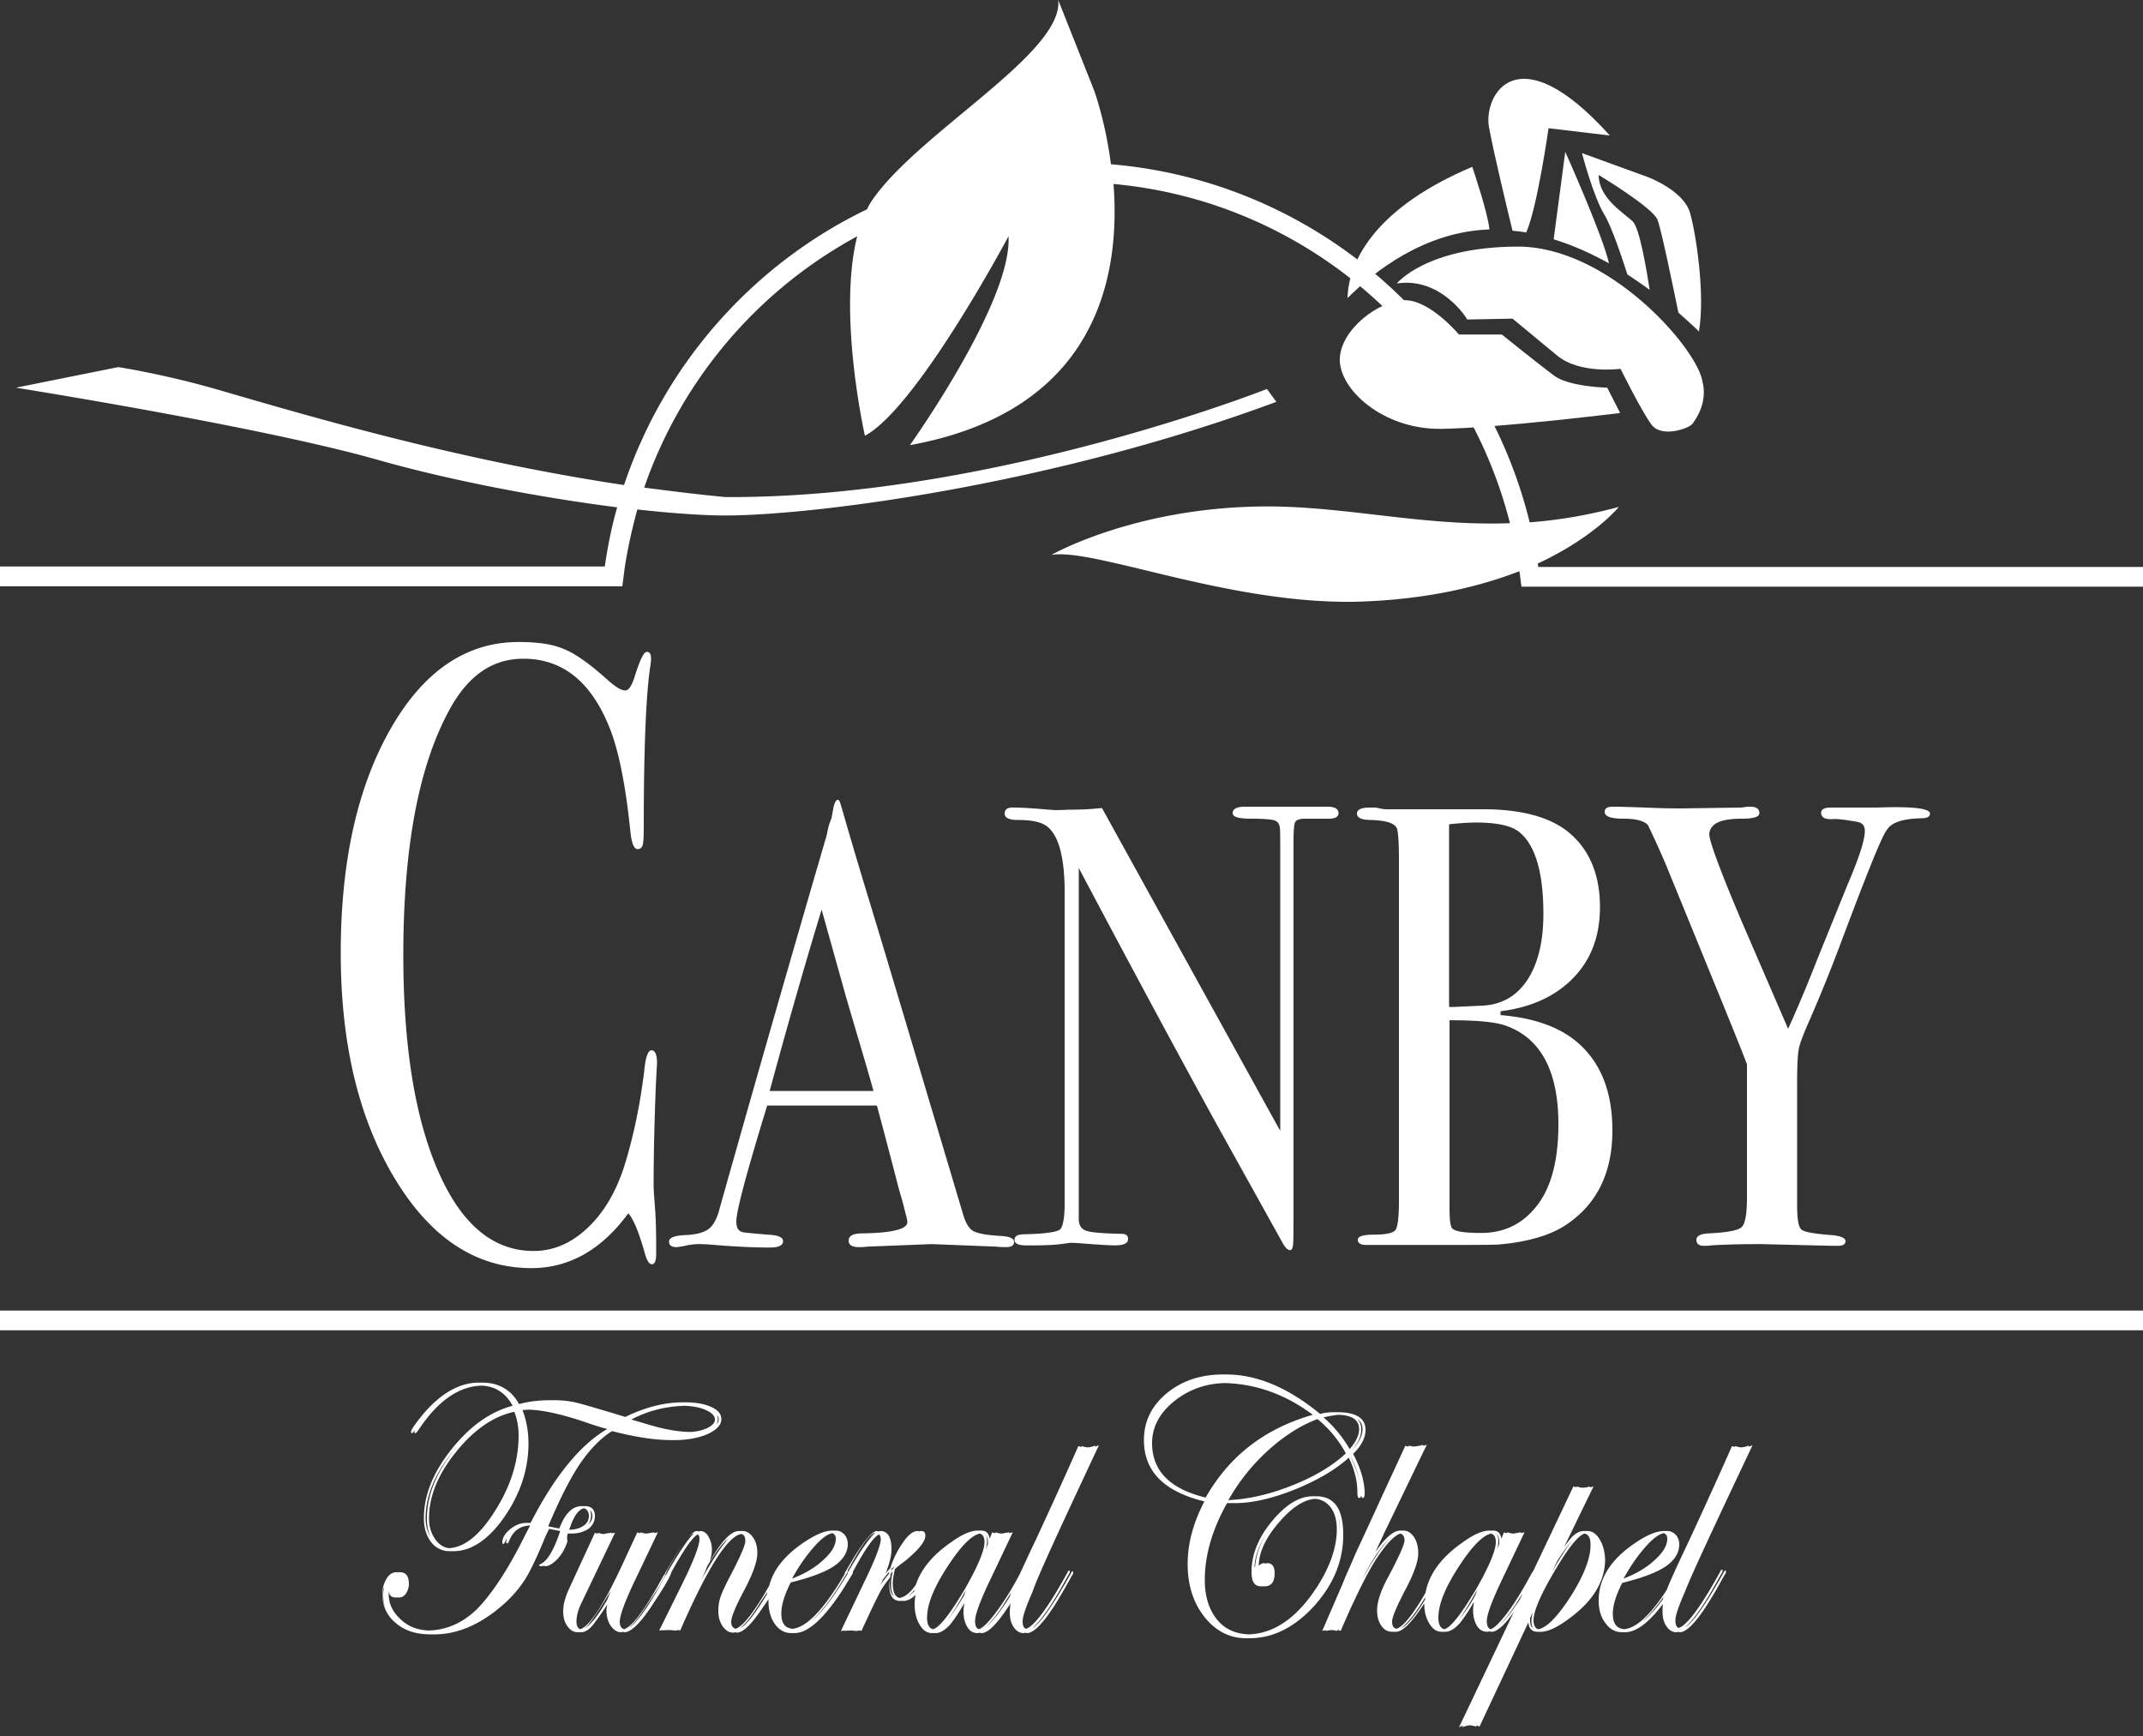
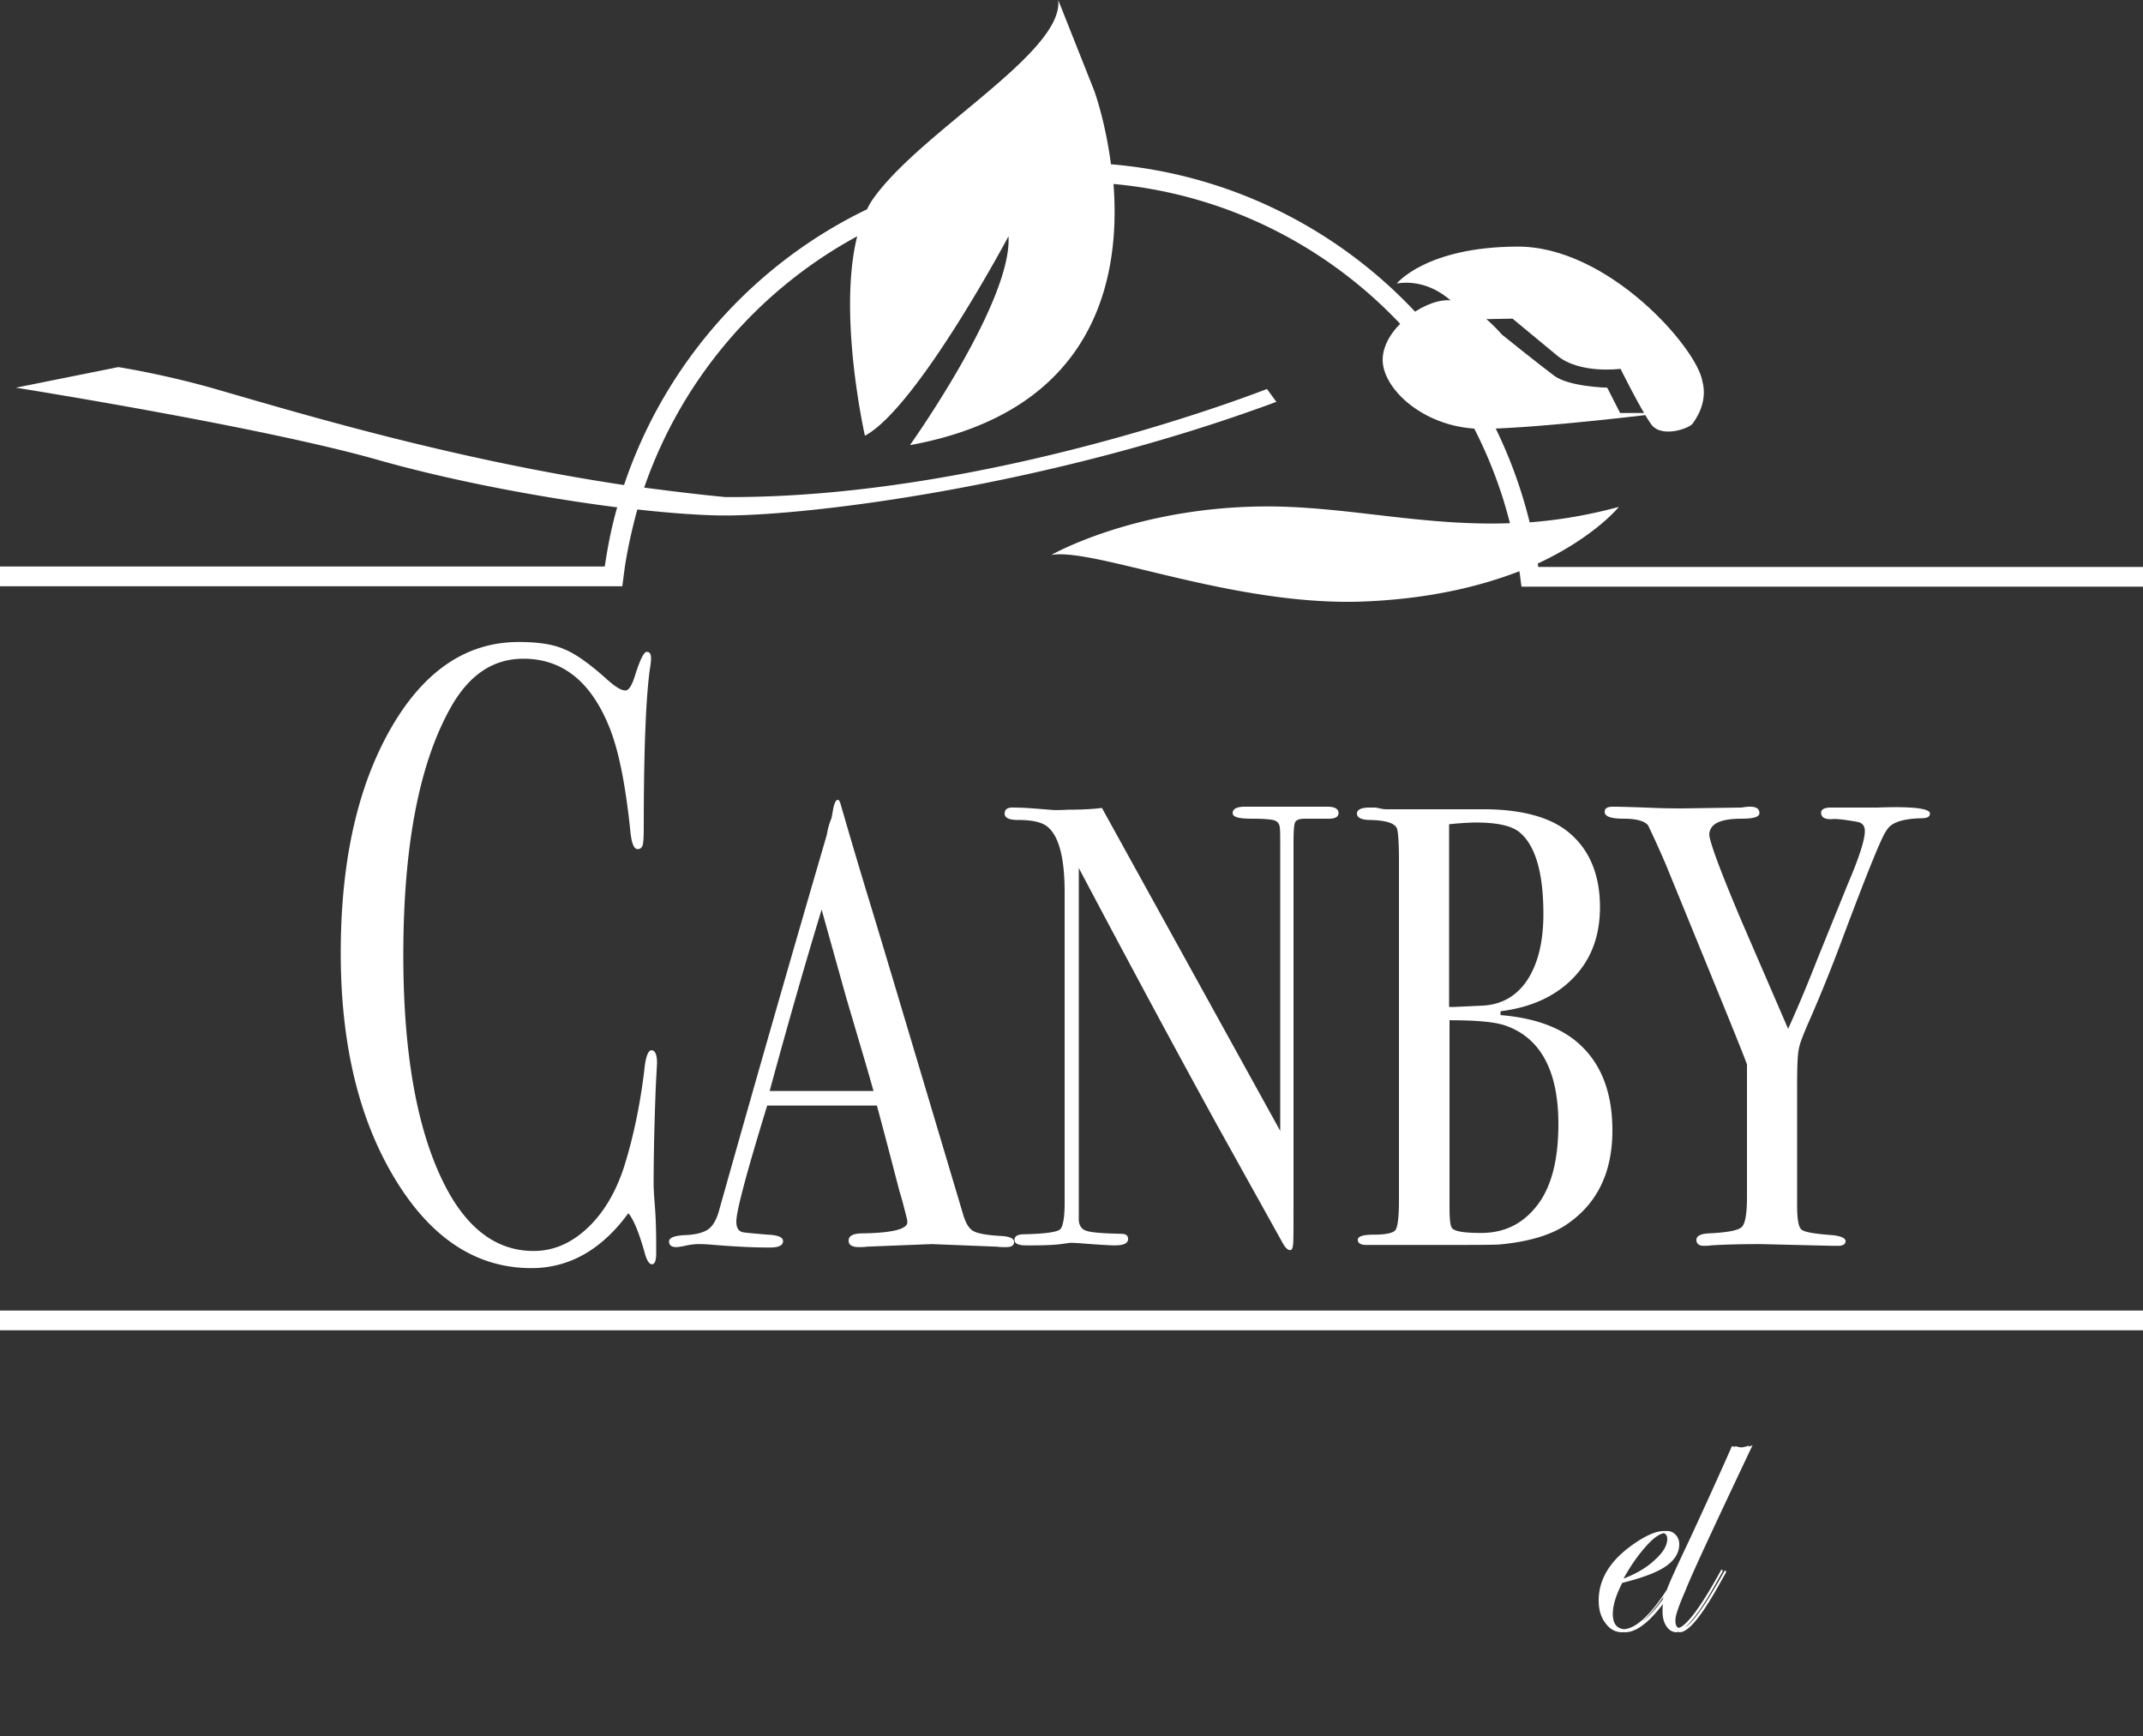
<svg xmlns="http://www.w3.org/2000/svg" width="200" height="162" fill="none">
  <rect width="100%" height="100%" fill="#333333" stroke="none" />
  <g fill="#fff">
-     <path d="M53 143.111h.28c.68 0 1.2-.16 1.64-.44.4-.32.6-.721.6-1.201 0-.6-.32-.92-.92-.92h-.32c-.88 0-1.56.72-2.08 2.081-.28-.04-.64-.12-1.04-.2 1.08-2.562 2.08-4.523 3-5.883.92-1.321 1.88-2.321 2.96-3.002 2.16.56 4 .841 5.52.841h.32c1.2 0 2.24-.201 3.08-.561.84-.4 1.28-.84 1.28-1.4 0-.481-.32-.841-.92-1.121-.6-.28-1.4-.44-2.4-.44h-.32c-1.64 0-3.44.44-5.32 1.361-2.36-.721-3.88-1.161-4.52-1.321-.64-.16-1.36-.24-2.12-.24h-.32c-1.12 0-2.08.12-2.96.36-.72-1.321-1.88-2.001-3.44-2.001h-.32c-1.8 0-3.56 1-5.24 3.001-.72.881-1.08 1.401-1.08 1.601 0 .08.04.12.12.12 0 0 .08-.08.24-.28.04-.04.04-.08.08-.12-.08.12-.12.2-.12.28 0 .08.04.12.12.12 0 0 .08-.08.24-.28 1.76-2.681 3.72-4.082 5.88-4.162 1.28.04 2.28.68 2.92 1.881-2.12.56-4 1.921-5.72 4.082-1.72 2.161-2.56 4.282-2.56 6.403 0 .921.24 1.681.68 2.241a2.12 2.12 0 0 0 1.72.841h.36c1.68 0 3.28-1.081 4.76-3.202 1.48-2.161 2.24-4.442 2.24-6.843 0-1.161-.2-2.201-.56-3.122.2 0 .4-.04.6-.04 1.28.04 3 .4 5.24 1.161.72.24 1.4.48 2.08.64-2.48 1.441-4.88 4.322-7.16 8.764h-.36c-.56 0-1.08.201-1.56.601-.48.4-.72.8-.72 1.24 0 .08.04.12.12.12.04 0 .08-.08.16-.24.04-.12.12-.24.16-.36-.04.16-.08.28-.08.44 0 .08.04.12.12.12.04 0 .08-.08.16-.24.36-.92 1-1.4 1.96-1.44-.28.52-.48.92-.6 1.16-1.6 3.202-3.12 5.403-4.44 6.723-1.32 1.241-2.8 1.881-4.44 1.921-1-.04-1.88-.36-2.56-1-.76-.68-1.16-1.441-1.16-2.401v-.32c.04.44.24.64.64.64h.32c.24 0 .48-.12.64-.36.16-.24.28-.561.28-.881 0-.76-.28-1.12-.84-1.12H37c-.36 0-.68.2-.92.6-.24.4-.4.88-.4 1.441 0 1.12.44 2.041 1.28 2.721.84.72 1.92 1.041 3.24 1.041h.32c2.24 0 4.4-.961 6.52-2.842.8-.72 1.4-1.441 1.88-2.161s1.08-1.961 1.8-3.682c.2-.52.4-.88.52-1.16.44.08.8.16 1.04.2-.6 1.841-1.24 2.841-1.84 3.081-.08.04-.12.08-.12.12 0 .08.08.08.2.08.04 0 .12 0 .2-.04.04 0 .08.04.16.04.36 0 .72-.24 1.16-.68.4-.44.72-1 .92-1.641-.08-.4 0-.68.04-.72Zm1.96-1.641c0 .36-.16.68-.52.921-.36.24-.8.36-1.32.36l.12-.32c.36-1.041.8-1.601 1.28-1.681.24.08.44.32.44.72Zm.32 0c0 .32-.12.56-.36.76.16-.24.24-.52.24-.8 0-.2-.04-.4-.12-.52.16.12.24.32.24.56Zm10.6-9.885c.56.24.84.56.84.881 0 .32-.24.56-.72.8-.44.2-.92.32-1.48.36-1.2 0-2.48-.24-3.84-.64l-1.76-.52c1.52-.801 3.2-1.241 5.04-1.281.76.04 1.4.16 1.92.4Zm1.2.881c0 .16-.08.32-.2.44.08-.16.12-.32.12-.48 0-.12-.04-.24-.08-.361.12.121.16.281.16.401Zm-26.44 11.205c-.4-.56-.6-1.2-.6-2.001 0-2.081.88-4.202 2.64-6.323 1.64-2.001 3.44-3.202 5.32-3.602.28.721.4 1.481.4 2.201 0 2.362-.72 4.723-2.2 7.044-1.4 2.241-2.84 3.402-4.28 3.482-.48-.04-.92-.321-1.28-.801Zm-.88-11.566c-.16.201-.28.361-.4.521.4-.521.76-.961 1.16-1.321-.24.2-.52.48-.76.8Zm-.04 9.565c0-2.081.88-4.202 2.64-6.323.12-.16.24-.28.36-.4-.12.12-.2.24-.32.36-1.72 2.161-2.56 4.282-2.56 6.403 0 .681.12 1.281.36 1.761-.32-.52-.48-1.12-.48-1.801Zm.56 1.961.04.04-.04-.04c.04 0 .04 0 0 0Zm-4.44 4.482c-.04.241-.08.481-.08.721 0 .52.08 1 .28 1.4-.2-.4-.32-.84-.32-1.36 0-.4.04-.641.12-.761ZM102.56 134.867c-.12.04-.24.12-.4.12.04-.04.04-.08.08-.12-.2.12-.44.16-.68.2-.16 0-.36-.04-.6-.12 0 .04-.04.04-.04.08-.08-.04-.2-.04-.28-.08-1.08 2.441-2.4 5.363-3.96 8.724-.64 1.321-1.12 2.401-1.52 3.242-.76 1.441-1.52 2.641-2.28 3.642-.68.88-1.16 1.36-1.52 1.48-.24-.08-.36-.32-.36-.76 0-.56.4-1.681 1.2-3.402l2.32-4.882c-.12.04-.24.04-.36.08l.04-.08a7.5 7.5 0 0 0-.68.12c-.16 0-.36-.04-.6-.12l-.04.08c-.08 0-.2-.04-.28-.08l-.24.6c-.08-.52-.32-.76-.8-.76h-.32c-.64 0-1.48.36-2.52 1.12-1.68 1.161-2.76 2.482-3.24 3.922-.52.761-1.04 1.161-1.52 1.241-.44-.08-.64-.56-.64-1.401 0-.32.08-.76.2-1.28l.16-.16c.4-.321.68-.521.88-.681 1.2-1 1.8-1.761 1.8-2.281 0-.32-.12-.44-.4-.44-.04 0-.12 0-.16.04-.04 0-.08-.04-.16-.04-.4 0-.84.32-1.32 1a8.991 8.991 0 0 0-1.24 2.482c-.16.16-.32.32-.44.52.36-.921.56-1.681.56-2.281 0-1.161-.36-1.721-1.04-1.721-.04 0-.08 0-.12.04-.08 0-.12-.04-.2-.04-.48 0-1.4 1.16-2.72 3.442l-.24.4c-.04.04-.04.08-.04.12v.04c-1.92 3.282-3.56 5.002-4.88 5.122-.72-.08-1.04-.52-1.04-1.44 0-.761.28-1.721.88-2.882 1.92-.48 3.28-1 4.08-1.56.8-.561 1.24-1.241 1.24-2.041 0-.361-.12-.641-.32-.881-.24-.24-.48-.36-.8-.36h-.32c-.72 0-1.64.4-2.8 1.2-1.68 1.161-2.72 2.482-3.08 3.922-1.4 2.482-2.48 3.842-3.16 4.042-.24-.08-.4-.28-.4-.64 0-.44.4-1.441 1.24-3.001.8-1.521 1.2-2.682 1.2-3.402 0-.6-.12-1.081-.4-1.481-.28-.4-.6-.6-.96-.6H69c-.48 0-.96.32-1.52 1-.32.401-.76 1.001-1.24 1.841.12-.4.2-.76.2-1.08 0-.48-.12-.881-.32-1.241-.2-.36-.48-.52-.76-.52-.04 0-.08 0-.12.04-.08 0-.12-.04-.2-.04-.48 0-1.36 1.16-2.68 3.442l-.24.4c-.04.04-.04.08-.04.12l-.2.28-.4.72c-1.44 2.602-2.52 3.962-3.24 4.202-.24-.08-.4-.28-.4-.68 0-.6.48-1.921 1.48-4.002l2.08-4.362c-.12.04-.24.04-.36.08l.04-.08c-.28.04-.52.08-.72.12-.16 0-.36-.04-.56-.12l-.04.08c-.08 0-.2-.04-.28-.08l-1.28 2.761c-1.8 3.922-3.16 6.003-4.04 6.283-.24-.08-.36-.32-.36-.72 0-.52.16-1.12.48-1.761l3.12-6.523c-.12.04-.24.04-.36.04l.04-.04c-.32.04-.56.08-.72.12-.16 0-.32-.04-.52-.12l-.04.08c-.08 0-.2-.04-.28-.08l-2.36 5.123c-.4.84-.6 1.56-.6 2.201 0 .56.12 1.04.4 1.4.28.401.6.561.96.561h.32c.36 0 .76-.241 1.16-.761.28-.36.72-.96 1.28-1.841-.04.2-.08.401-.08.561 0 .56.12 1.04.4 1.44.28.4.6.601.96.601.04 0 .08 0 .16-.04.04 0 .12.04.16.04.6 0 1.44-.801 2.48-2.362 1.24-1.841 1.84-2.921 1.88-3.201 1.16-2.121 2-3.322 2.48-3.562.12.08.16.2.16.44 0 .601-.56 2.081-1.72 4.402l-2.04 4.123c.12 0 .24-.041.36-.041l-.04.041c.2-.041.44-.041.68-.041.12 0 .36.041.64.041v-.041c.08 0 .2 0 .32.041 2.52-5.763 4.4-8.765 5.68-9.005.28.04.4.28.4.64 0 .361-.36 1.201-1.04 2.562-.68 1.28-1.08 2.121-1.24 2.561-.16.44-.24.88-.24 1.401 0 .56.12 1.04.4 1.44.28.401.6.601 1 .601.04 0 .08 0 .16-.04.04 0 .12.04.16.04.6 0 1.4-.801 2.44-2.362.2-.28.36-.52.52-.76v.2c0 .841.2 1.561.6 2.121.4.56.92.841 1.52.841h.32c1.28 0 2.84-1.441 4.64-4.282l.56-.921c.16-.24.24-.4.24-.44v-.08c1.12-2.081 1.92-3.242 2.44-3.482.08.08.16.2.16.44 0 .521-.52 1.921-1.6 4.122l-2.12 4.443c.12 0 .24-.04.32-.04v.04c.32-.04.52-.04.64-.04s.36.04.64.04v-.04c.08 0 .2 0 .32.04.84-1.841 1.44-3.082 1.76-3.682.24-.441.56-.881.92-1.321-.04.28-.08.52-.08.72 0 .961.32 1.481 1 1.481h.32c.36 0 .76-.2 1.12-.56-.04.28-.08.56-.08.88 0 .761.16 1.401.48 1.921.32.521.68.761 1.16.761h.32c.44 0 .88-.281 1.36-.801.32-.4.8-1.08 1.32-2.001-.04.28-.08.561-.08.801 0 .56.12 1.04.36 1.44.24.401.56.561.96.561.04 0 .08 0 .16-.04.04 0 .12.04.2.04.6 0 1.4-.801 2.44-2.362.12-.16.2-.28.28-.44-.04.28-.08.601-.08.881 0 .56.12 1 .36 1.36.24.361.56.561.92.561.04 0 .12 0 .16-.04.04 0 .12.04.16.04.8 0 2-1.441 3.64-4.363l.56-1c.08-.12.12-.2.12-.28 0-.04 0-.08-.04-.12-.08 0-.12.04-.16.16-1.68 3.001-2.88 4.722-3.64 5.162.72-.6 1.68-1.921 2.84-4.002l.56-1c.08-.12.12-.2.12-.28 0-.04 0-.08-.04-.12-.08 0-.12.04-.16.16-1.8 3.281-3.12 5.042-3.88 5.282-.24-.08-.32-.32-.32-.72 0-.44.32-1.361.92-2.721.44-1.361 2.56-5.923 6.2-13.687Zm-15.48 17.168c-.36-.08-.56-.44-.56-1.08 0-1.241.64-2.841 1.96-4.842 1.2-1.841 2.2-2.842 2.96-3.002.28.08.44.32.44.8 0 .761-.6 2.202-1.8 4.323-1.4 2.361-2.4 3.641-3 3.801Zm5.12-8.124v.161l-.2.52c.08-.32.12-.561.12-.761 0-.28-.04-.52-.16-.68.12.16.24.4.24.76Zm-8.84 2.362.08-.08c0 .04-.04.08-.04.12l-.24.24c0-.04 0-.08.04-.16l.16-.12ZM78 143.591c0 .681-.44 1.361-1.32 2.121-.76.681-1.72 1.201-2.76 1.601.68-1.241 1.4-2.241 2.12-3.041.64-.721 1.2-1.121 1.64-1.201.2.08.32.24.32.52Zm-23.44 8.364c.12-.12.28-.24.4-.4.36-.44.96-1.32 1.76-2.641l.28-.44c-.12.32-.24.56-.32.8-.88 1.521-1.6 2.401-2.12 2.681Zm8-5.682-.24.4c-.04.04-.04.08-.04.12l-.2.28-.4.72c-1.32 2.402-2.36 3.762-3.04 4.122.48-.36 1.04-1.04 1.68-2.041 1.24-1.841 1.84-2.921 1.88-3.201 1.28-2.321 2.12-3.522 2.56-3.602-.48.48-1.24 1.561-2.2 3.202Zm5.16-2.402c-.56.681-1.36 1.921-2.36 3.722.28-.52.48-1 .64-1.44.84-1.401 1.56-2.322 2.16-2.762-.16.12-.32.28-.44.48Zm1.32 8.084c.48-.36 1.04-1.04 1.68-2.041.32-.52.64-.96.88-1.36 0 .08-.04.16-.04.24-1.08 1.801-1.92 2.881-2.52 3.161Zm10.36-5.682-.24.4c-.04.04-.04.08-.04.12v.04c-1.28 2.161-2.4 3.642-3.4 4.442.8-.72 1.68-1.801 2.6-3.282l.56-.92c.16-.24.24-.4.24-.44v-.08c1.2-2.241 2.04-3.442 2.56-3.522-.56.52-1.32 1.601-2.28 3.242Zm2.72 1.72c.12-.2.2-.4.28-.6.2-.24.36-.48.6-.72 0 .08-.04.12-.04.2-.28.32-.56.68-.84 1.12Zm.92-.28c0-.24.04-.52.08-.84.08-.08.12-.16.2-.24-.12.48-.16.88-.16 1.2 0 .521.08.881.28 1.121-.28-.16-.4-.6-.4-1.241Zm1.72 1.241c.2-.16.4-.36.6-.6 0 .04-.04.08-.04.16-.2.16-.36.32-.56.44Zm3.72 2.161c.44-.6 1-1.521 1.68-2.761-.08.2-.12.36-.2.56-.56.92-1.04 1.641-1.48 2.201Zm4.72-.6c-.48.64-.88 1.08-1.2 1.32.44-.4.92-1 1.52-1.881.32-.52.6-.96.84-1.32l-.12.36c-.32.52-.68 1.04-1.04 1.521ZM122.84 139.629h-.32c-1.28 0-2.56.8-3.84 2.361-1.28 1.561-1.88 3.122-1.88 4.723 0 .88.28 1.32.88 1.32h.32c.64 0 .96-.4.96-1.24 0-.601-.24-.921-.68-.921-.04 0-.08 0-.12.04-.04 0-.12-.04-.2-.04-.16 0-.32.08-.48.24 0-1.24.64-2.601 1.88-4.042 1.2-1.4 2.32-2.121 3.36-2.201.6.04 1.04.28 1.44.761.4.52.6 1.2.6 2.081 0 1.64-.6 3.401-1.76 5.242-1.88 2.962-4.04 4.482-6.44 4.562-1.24-.04-2.24-.48-2.96-1.36-.76-.921-1.16-2.161-1.16-3.722 0-2.281.68-4.682 2.08-7.164H115.2c1.68 0 3.6-.44 5.76-1.32 2.04-.841 3.68-1.801 4.92-2.922.52 1.081.8 2.161.8 3.202 0 .36.04.56.16.56s.16-.08.2-.24c.04.16.08.24.12.24.12 0 .2-.12.2-.4 0-1.121-.36-2.361-1.08-3.722.8-.76 1.16-1.521 1.16-2.241 0-1.081-.88-1.641-2.6-1.641h-.32c-.44 0-.88.04-1.32.16-2.96-2.441-5.88-3.682-8.76-3.682h-.32c-2.08 0-3.84.601-5.24 1.761-1.4 1.161-2.12 2.602-2.12 4.362 0 2.922 1.88 4.803 5.64 5.723-1.04 2.001-1.56 3.922-1.56 5.843 0 1.961.52 3.602 1.56 4.923 1.04 1.32 2.36 2.001 3.88 2.001h.32c2.2 0 4.2-1.001 6.04-3.002 1.8-2.001 2.72-4.202 2.72-6.643s-.84-3.602-2.52-3.602Zm2.2 3.082v.24c0-.641-.08-1.161-.24-1.641.16.44.24.88.24 1.401Zm-6.8.32c-.68 1.08-1.04 2.161-1.12 3.281 0-.04-.04-.08-.04-.12.04-1 .44-2.041 1.16-3.161Zm8.6-9.645c0 .52-.28 1.161-.88 1.841a11.63 11.63 0 0 0-2.44-2.962c.52-.12 1-.2 1.4-.24 1.28.04 1.92.481 1.92 1.361Zm-1.24 2.241c-1.28 1.201-3.04 2.241-5.24 3.082-2.08.8-3.96 1.2-5.72 1.28 1-1.761 2.24-3.321 3.8-4.722 1.48-1.321 3-2.281 4.52-2.842 1.12.921 2 2.001 2.64 3.202Zm-3.08-3.602c-4.48 1.281-7.8 3.842-10 7.724-3.32-.8-5-2.481-5-5.082 0-1.481.68-2.802 2.08-3.922 1.36-1.081 2.92-1.641 4.72-1.681 2.88.08 5.64 1.04 8.2 2.961Zm4.36 6.323c-.12-.8-.44-1.6-.88-2.481.48.801.76 1.641.88 2.481Zm.28-4.962c0 .6-.36 1.281-1.08 2.041.64-.72.96-1.361.96-2.041 0-.4-.12-.72-.36-.961.32.201.48.521.48.961ZM149.28 143.631c-.32-.52-.68-.76-1.16-.76h-.32c-.4 0-.84.24-1.24.72-.16.2-.36.44-.6.8l2.76-5.682c-.12.04-.24.08-.36.08l.04-.08c-.28.08-.48.12-.68.12-.16 0-.36-.04-.56-.12l-.04.08c-.08-.04-.2-.04-.28-.08l-3.76 7.924c-.04.04-.08.08-.12.16-.8 1.48-1.56 2.761-2.32 3.761-.68.881-1.16 1.361-1.52 1.481-.24-.08-.36-.32-.36-.76 0-.56.4-1.681 1.2-3.402l2.32-4.882c-.12.04-.24.04-.36.08l.04-.08a7.5 7.5 0 0 0-.68.12c-.16 0-.36-.04-.6-.12l-.04.08c-.08 0-.2-.04-.28-.08l-.24.6c-.08-.52-.32-.76-.8-.76H139c-.64 0-1.48.36-2.52 1.12-2 1.401-3.12 2.962-3.44 4.683-1.2 2.081-2.12 3.201-2.72 3.361-.28-.08-.4-.28-.4-.68s.44-1.441 1.28-3.042c.76-1.44 1.16-2.561 1.16-3.321 0-.601-.12-1.081-.4-1.521-.28-.4-.6-.6-.96-.6h-.32c-.64 0-1.4.68-2.32 2.001.48-1.041.76-1.601.76-1.641 1.8-3.722 3.12-6.483 4.04-8.364-.12.04-.24.08-.36.08 0-.04.04-.08.04-.08-.28.08-.56.12-.84.16-.16 0-.32-.04-.52-.08l-.04.08c-.08 0-.2-.04-.28-.08l-2 4.322c-1.48 3.241-2.36 5.122-2.64 5.723-.52 1.24-.96 2.161-1.2 2.801l-1.92 4.442c.12-.04.24-.04.36-.08l-.04.08c.24-.04.4-.08.56-.08.16 0 .32.04.52.08 0-.04 0-.04.04-.08.08 0 .2.04.28.08 1.52-3.521 2.72-5.883 3.6-7.123.8-1.161 1.48-1.801 1.96-1.961.24.04.4.28.4.64s-.52 1.521-1.56 3.482c-.68 1.24-1 2.281-1 3.041 0 .561.12 1.041.4 1.441.28.4.6.56 1.04.56h.32c.64 0 1.48-.88 2.64-2.641 0 .76.16 1.361.48 1.881.32.52.68.76 1.16.76h.32c.44 0 .88-.28 1.36-.8.32-.4.8-1.081 1.32-2.001-.04.28-.08.56-.08.8 0 .561.12 1.041.36 1.441.24.4.56.56 1 .56.04 0 .08 0 .16-.04.04 0 .12.04.2.04.52 0 1.2-.6 2.08-1.841l-5.12 10.766c.12-.08.24-.12.4-.16l-.08.16c.2-.12.44-.16.64-.2.16 0 .36.04.64.12l.04-.08c.08 0 .2.04.28.08l4.56-9.725c.04.56.32.88.84.88h.32c.8 0 1.92-.6 3.36-1.801 1.76-1.48 2.64-3.161 2.64-4.962-.04-.76-.2-1.361-.52-1.881Zm-6.16 7.564c0-.761.56-2.161 1.72-4.162 1.4-2.441 2.4-3.722 3.04-3.922.4.08.56.44.56 1.08 0 1.241-.64 2.882-1.92 4.883-1.2 1.841-2.2 2.841-2.96 2.961-.28-.08-.44-.36-.44-.84Zm3.68-7.524c-.44.52-1.08 1.521-1.96 3.002l.52-1.041c.56-.88 1.04-1.521 1.44-1.961Zm-12 8.364c-.36-.08-.56-.44-.56-1.08 0-1.241.64-2.842 1.96-4.843 1.2-1.841 2.2-2.841 2.96-3.001.28.08.44.32.44.8 0 .761-.6 2.201-1.8 4.322-1.4 2.361-2.4 3.642-3 3.802Zm5.12-8.124v.16l-.2.521c.08-.321.12-.561.12-.761 0-.28-.04-.52-.16-.68.16.16.24.4.24.76Zm-12.84 3.602.36-.72c.36-.681.72-1.281 1-1.721.48-.681.88-1.161 1.24-1.481-.72.72-1.6 2.041-2.6 3.922Zm3.68 4.442c.6-.48 1.36-1.401 2.24-2.881v.2c-.96 1.561-1.72 2.441-2.24 2.681Zm5.44-.88c.44-.601 1-1.521 1.68-2.762-.08.2-.12.361-.2.561-.52.96-1.04 1.68-1.48 2.201Zm4.76-.561c-.48.641-.88 1.041-1.16 1.281.44-.4.92-1 1.52-1.881.32-.48.56-.88.8-1.24l-.28.6c-.32.44-.6.88-.88 1.24Zm1.84.681v-.2l.24-.521c-.08.361-.12.601-.12.801 0 .28.04.48.16.64-.2-.08-.28-.36-.28-.72Z" />
    <path d="M163.56 134.867c-.12.04-.24.12-.4.12.04-.04.04-.08.08-.12-.2.12-.44.16-.68.2-.16 0-.36-.04-.6-.12 0 .04-.04.04-.04.08-.08-.04-.2-.04-.28-.08-1.08 2.441-2.4 5.363-3.96 8.724-1.12 2.361-1.84 3.922-2.12 4.683-1.52 2.361-2.88 3.601-4 3.681-.68-.08-1.04-.52-1.04-1.44 0-.761.28-1.721.88-2.882 1.92-.48 3.28-1 4.08-1.56.8-.561 1.24-1.241 1.24-2.041 0-.361-.12-.641-.32-.881-.24-.24-.48-.36-.8-.36h-.32c-.72 0-1.64.4-2.8 1.201-2.2 1.52-3.28 3.281-3.28 5.282 0 .841.2 1.561.64 2.121.4.56.92.841 1.52.841h.32c1 0 2.2-.881 3.52-2.642-.04.24-.04.481-.04.721 0 .56.12 1 .36 1.36.24.36.56.561.92.561.04 0 .12 0 .16-.04.04 0 .12.04.16.04.8 0 2-1.441 3.64-4.363l.56-1c.08-.12.12-.2.12-.28 0-.04 0-.08-.04-.12-.04 0-.12.04-.16.16-1.68 3.001-2.88 4.722-3.64 5.162.72-.6 1.68-1.921 2.84-4.002l.56-1c.08-.12.12-.2.12-.28 0-.04 0-.08-.04-.12-.04 0-.12.04-.16.16-1.8 3.281-3.12 5.042-3.88 5.282-.24-.08-.32-.32-.32-.72 0-.44.32-1.361.92-2.721.48-1.281 2.6-5.843 6.28-13.607Zm-7.96 8.724c0 .681-.44 1.361-1.32 2.121-.76.681-1.72 1.201-2.76 1.601.68-1.241 1.4-2.241 2.12-3.041.64-.721 1.2-1.121 1.64-1.201.2.08.32.24.32.52Zm-2.32 7.724c.6-.52 1.24-1.281 1.96-2.281 0 .08-.04.12-.04.2-.68.921-1.32 1.641-1.92 2.081ZM48.84 61.47c3.68 0 6.36 2.161 8.08 6.523.84 2.122 1.48 5.363 1.92 9.685.12 1.04.32 1.561.68 1.561.16 0 .32-.08.4-.24.12-.16.16-.76.16-1.801 0-7.164.2-12.046.56-14.687.08-.48.12-.84.12-1.04 0-.441-.12-.641-.4-.641s-.64.76-1.12 2.281c-.28.88-.56 1.32-.88 1.32-.4 0-.96-.36-1.72-1.04-1.56-1.4-2.88-2.361-3.96-2.801-1.08-.48-2.48-.68-4.28-.68-4.88 0-8.88 2.72-11.96 8.124-3.08 5.402-4.64 12.366-4.64 20.89 0 8.484 1.68 15.488 5.04 21.05 3.36 5.563 7.6 8.364 12.76 8.364 3.52 0 6.56-1.72 9.04-5.122.48.56.96 1.721 1.48 3.522.2.8.44 1.24.72 1.24.28 0 .4-.36.4-1.04v-.721c0-1.4-.04-2.601-.12-3.641-.08-1.001-.12-1.681-.12-2.001 0-2.922.08-5.963.2-9.125.08-1.56.12-2.321.12-2.201 0-.8-.16-1.24-.52-1.24-.32 0-.56.64-.68 1.96-.4 3.242-1.04 6.283-1.92 9.045-.8 2.401-1.96 4.282-3.44 5.643-1.52 1.4-3.16 2.081-4.96 2.081-3.52 0-6.36-2.161-8.48-6.524-2.44-5.002-3.68-12.046-3.68-21.09 0-10.165 1.48-17.889 4.44-23.132 1.72-3.041 3.96-4.522 6.76-4.522ZM90.8 114.856c-.4-.24-.72-.8-.96-1.68-4.56-15.288-7.4-24.813-8.56-28.615-1.48-4.842-2.4-8.044-2.84-9.564-.08-.24-.16-.36-.24-.36-.16 0-.28.2-.4.64l-.2 1.08c-.24.56-.36 1.08-.44 1.561-2.56 8.764-5.92 20.37-10 34.857-.24.961-.6 1.601-1.04 1.921-.44.321-1.16.521-2.16.561-1 .04-1.52.24-1.52.6s.24.52.68.52c.16 0 .36-.04.64-.08.48-.12.96-.2 1.48-.2s1 .04 1.48.08c1.96.16 3.64.24 5.12.24.84 0 1.24-.2 1.24-.6 0-.36-.48-.56-1.4-.6-1.48-.12-2.28-.2-2.4-.24-.4-.121-.56-.441-.56-1.001 0-.96.96-4.562 2.88-10.805h10.24c1.12 4.162 1.8 6.843 2.12 8.044l.24.8.4 1.561c.08.28.08.44.08.48 0 .64-1.4 1.001-4.2 1.041-.88 0-1.28.24-1.28.68 0 .4.32.6.96.6.24 0 .48 0 .72-.04l6.08-.24 6.08.24c.24.04.56.04.88.04.48 0 .72-.16.72-.48 0-.32-.4-.52-1.24-.56-1.4-.08-2.2-.24-2.6-.481ZM71.84 101.77c1.88-6.923 3.52-12.566 4.84-16.888l2.28 8.164c1.2 4.082 2.08 7.003 2.56 8.764h-9.68v-.04ZM102.84 75.397c-1 .12-2 .16-3.04.16-.8.04-1.24.04-1.32.04-.08 0-.6-.04-1.56-.12-1-.08-1.8-.12-2.44-.12-.48 0-.72.2-.72.56 0 .4.4.6 1.24.6 1.32 0 2.2.2 2.72.601 1.08.84 1.64 2.881 1.64 6.123v29.014c0 1.401-.16 2.242-.44 2.482-.32.24-1.4.4-3.28.44-.64 0-.96.16-.96.52s.36.52 1.12.52h.48c1.2 0 2.12-.04 2.72-.12.6-.08.88-.12.84-.12.48 0 .96.04 1.48.08 1.52.12 2.44.16 2.72.16.84 0 1.24-.2 1.24-.6 0-.32-.2-.48-.64-.48-1.72-.04-2.8-.12-3.24-.28-.44-.12-.68-.48-.72-.961V81c5.08 9.605 9.4 17.609 12.92 24.012l6.12 11.005c.24.441.48.641.68.641.16 0 .24-.16.28-.521.04-.36.04-1.56.04-3.641V78.679c0-1.08.04-1.761.16-1.961.08-.2.4-.32.92-.32h1.92c.8.04 1.2-.12 1.2-.52s-.36-.6-1.04-.6h-7.68c-.76 0-1.16.2-1.16.6 0 .36.56.52 1.72.52 1.32 0 2.08.08 2.28.2.24.12.36.32.4.6.04.24.04 1 .04 2.201v26.133l-16.64-30.135ZM146.88 91.205c1.64-1.72 2.44-3.882 2.44-6.563 0-3.042-1-5.403-2.96-7.004-1.68-1.36-4.24-2.08-7.68-2.12h-9.32c-.28 0-.6-.08-.96-.16h-.56c-.8 0-1.2.2-1.2.56 0 .4.44.6 1.28.6 1.4.04 2.2.28 2.44.76.12.28.2 1.28.2 3.002v31.815c0 1.481-.12 2.402-.32 2.682-.2.28-.88.44-2.04.44-1 0-1.48.16-1.48.48 0 .32.28.48.8.48h5.84c3.6 0 5.76 0 6.52-.04 2.68-.24 4.72-.84 6.16-1.76 2.96-1.921 4.44-4.883 4.44-8.885 0-3.802-1.2-6.643-3.64-8.524-1.64-1.24-3.88-2.001-6.8-2.241v-.36c2.92-.36 5.2-1.441 6.84-3.162Zm-6.32 4.522c3.24 1.16 4.88 4.242 4.88 9.165 0 3.321-.64 5.843-1.96 7.564-1.32 1.72-3.04 2.601-5.24 2.601-1.48 0-2.36-.12-2.68-.4-.2-.16-.28-.801-.28-1.921V95.207c2.56 0 4.32.16 5.28.52Zm-2.24-1.88-2.64.12h-.44v-17.05c1.16-.12 2-.16 2.52-.16 2.04 0 3.44.321 4.16 1.001 1.4 1.241 2.12 3.762 2.12 7.524 0 2.641-.52 4.682-1.52 6.203-1 1.48-2.4 2.281-4.2 2.361ZM162.56 76.398c1.08 0 1.64-.16 1.64-.52 0-.4-.28-.6-.88-.6-.28 0-.56.04-.76.08l-5.56.08c-.52 0-1.32 0-2.48-.04-2-.08-3.36-.12-4-.12-.52 0-.76.16-.76.48 0 .44.6.64 1.76.64 1.16 0 1.92.2 2.28.6a86.68 86.68 0 0 1 1.72 3.802l4.76 11.646c1.52 3.722 2.44 6.003 2.76 6.883v12.366c0 1.561-.16 2.481-.48 2.802-.32.32-1.36.52-3.12.6-.72.04-1.12.24-1.12.6s.24.56.68.56c.24 0 .48 0 .68-.04 1.2-.08 2.76-.12 4.64-.12l6.68.16h.56c.44 0 .68-.16.68-.44s-.44-.48-1.28-.56c-1.64-.12-2.56-.28-2.84-.52-.28-.24-.4-1.001-.4-2.281V101.33c0-1.76.04-2.921.16-3.442.08-.52.48-1.52 1.12-2.961.92-2.121 1.92-4.562 2.96-7.364 2.36-6.283 3.72-9.645 4.12-10.085.4-.72 1.48-1.08 3.24-1.12.56 0 .8-.16.8-.44 0-.48-1.64-.68-4.88-.56H170.88c-.6 0-.92.16-.92.48 0 .44.36.64 1.04.6.4-.04 1.12.04 2.24.24.56.08.8.36.8.88 0 .8-.52 2.441-1.6 4.963l-2.84 7.003c-1 2.561-1.92 4.722-2.72 6.483l-4.36-10.085c-2-4.722-3-7.443-3-8.084.08-1 1.08-1.44 3.04-1.44ZM200 122.301H0v1.84h200v-1.84ZM143.56 52.906c0-.12-.04-.2-.04-.32 5.32-2.481 7.56-5.282 7.56-5.282-2.96.8-5.72 1.24-8.32 1.44-4.44-18.089-20.04-31.816-39.08-33.416-.48-3.722-1.4-6.444-1.6-6.964C101.4 6.644 98.76 0 98.76 0c.52 4.882-12.68 12.166-17.2 18.45-.24.32-.48.72-.64 1.08-10.64 5.122-18.88 14.407-22.68 25.733-15.72-2.362-29.44-6.444-38-8.925-5-1.44-9.2-2.081-9.2-2.081l-9.56 1.921s22.96 3.642 33.88 6.763c6.92 1.961 15.32 3.522 22.24 4.402-.52 1.801-.88 3.642-1.16 5.523H0v1.841H58.08c.08-.64.16-1.24.24-1.84.28-1.802.68-3.563 1.16-5.323 3.28.36 6.16.56 8.2.56 8.16 0 30.4-2.801 51.44-10.605l-.88-1.201S92.36 46.543 67.68 46.383c-2.56-.24-5.08-.56-7.56-.88A42.462 42.462 0 0 1 80 22.05c-1.84 7.324.72 18.61.72 18.61 4.88-2.602 13.4-18.61 13.4-18.61.36 6.083-9.2 19.49-9.2 19.49 17.36-3.162 19.68-15.608 19-24.372 17.96 1.64 32.68 14.607 37 31.655-7.88.28-14.64-1.44-21.96-1.56-12.68-.16-20.84 4.522-20.84 4.522 4-.68 16.68 4.682 28.68 4.362 6.36-.2 11.28-1.4 15-2.842.08.48.12.96.2 1.441h58v-1.84h-56.44Z" />
  </g>
  <g fill="#fff">
-     <path d="M150.24 12.646c-8.68-9.644-11.8-3.722-11.28-.8.44 2.441 1.76 7.884 2.2 9.685.44.04.84.08 1.28.16 1.04-2.361 2.08-9.725 2.08-9.725l5.72.68ZM125.76 27.814c2.48-2.481 7.2-6.203 13.24-6.403-.12-1.521-1.6-5.843-1.6-5.843-10.32 4.362-11.6 9.965-11.64 12.246Z" />
-     <path d="M145 22.331c1.84.56 3.56 1.36 5.16 2.241-.56-2.561-4.08-10.405-4.08-10.405L145 22.331ZM157.72 19.85c-.6-2.081-3.92-3.322-3.92-3.322l-6.16-2.24s1.04 4.001 2.08 5.722c.72 1.2 1.64 4.002 2.16 5.603.72.48 1.44.96 2.08 1.44-.24-1.56-.92-5.722-1.56-6.363-.8-.8-3.2-2.16-3.2-4.362 0 0 5.04 3.042 5.48 4.162.36.88 1.48 6.364 1.96 8.685.72.64 1.36 1.2 1.92 1.76.6-3.601-.32-9.324-.84-11.085Z" />
-   </g>
-   <path d="m151.2 38.539-1.2-2.361s-3.56-.08-4.96-1.12c-1.4-1.041-4.88-3.843-4.88-3.843h-4s-2.68-3.201-5.04-3.201-6 2.681-6.08 5.482c-.08 2.802 4 6.604 9.48 6.524 5.44-.08 16.68-1.481 16.68-1.481Z" fill="#fff" />
+     </g>
+   <path d="m151.2 38.539-1.2-2.361s-3.56-.08-4.96-1.12c-1.4-1.041-4.88-3.843-4.88-3.843s-2.68-3.201-5.04-3.201-6 2.681-6.08 5.482c-.08 2.802 4 6.604 9.48 6.524 5.44-.08 16.68-1.481 16.68-1.481Z" fill="#fff" />
  <path d="M130.36 26.453s2.72-3.401 11.2-3.441c8.48-.08 16.8 9.444 17.32 12.566.52 1.96-.6 3.521-.92 3.962-.32.44-2.88 1.36-3.84.08-.96-1.32-2.88-5.203-2.88-5.203s-3.8.52-5.92-1.24c-2.12-1.761-4.16-3.442-4.16-3.442l-4.24.08c.04-.04-2.44-4.002-6.56-3.362Z" fill="#fff" />
</svg>